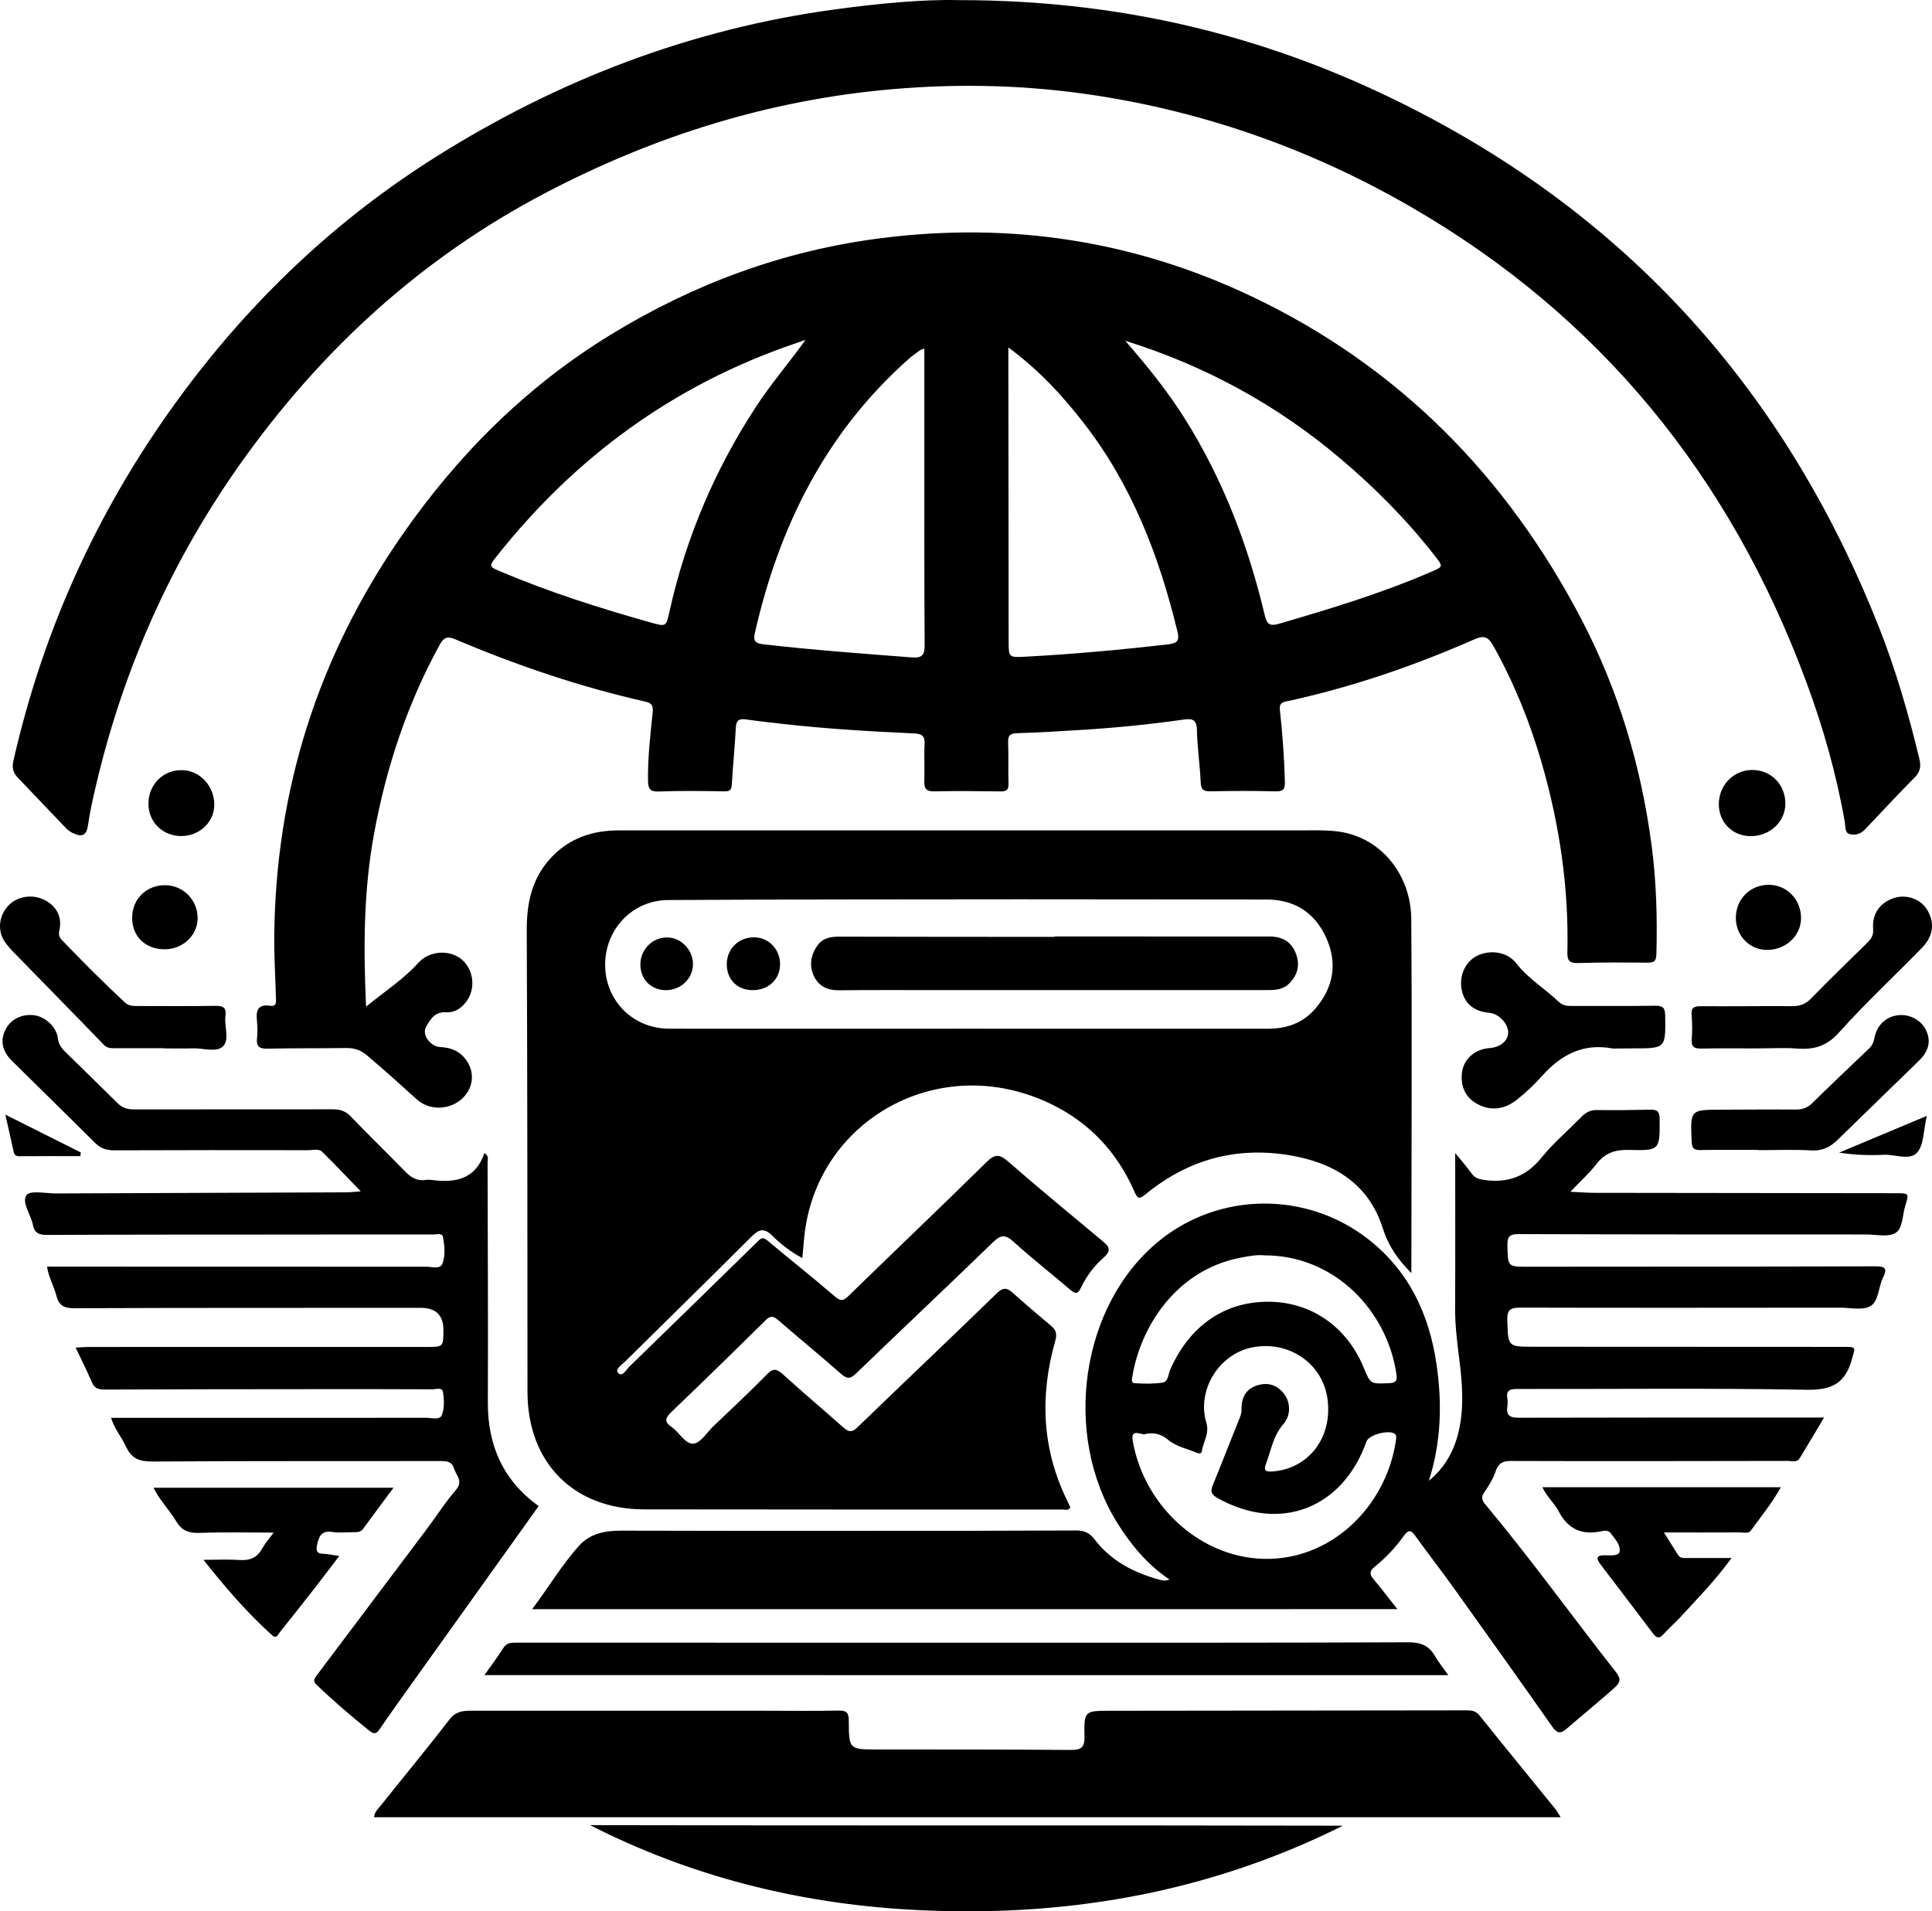
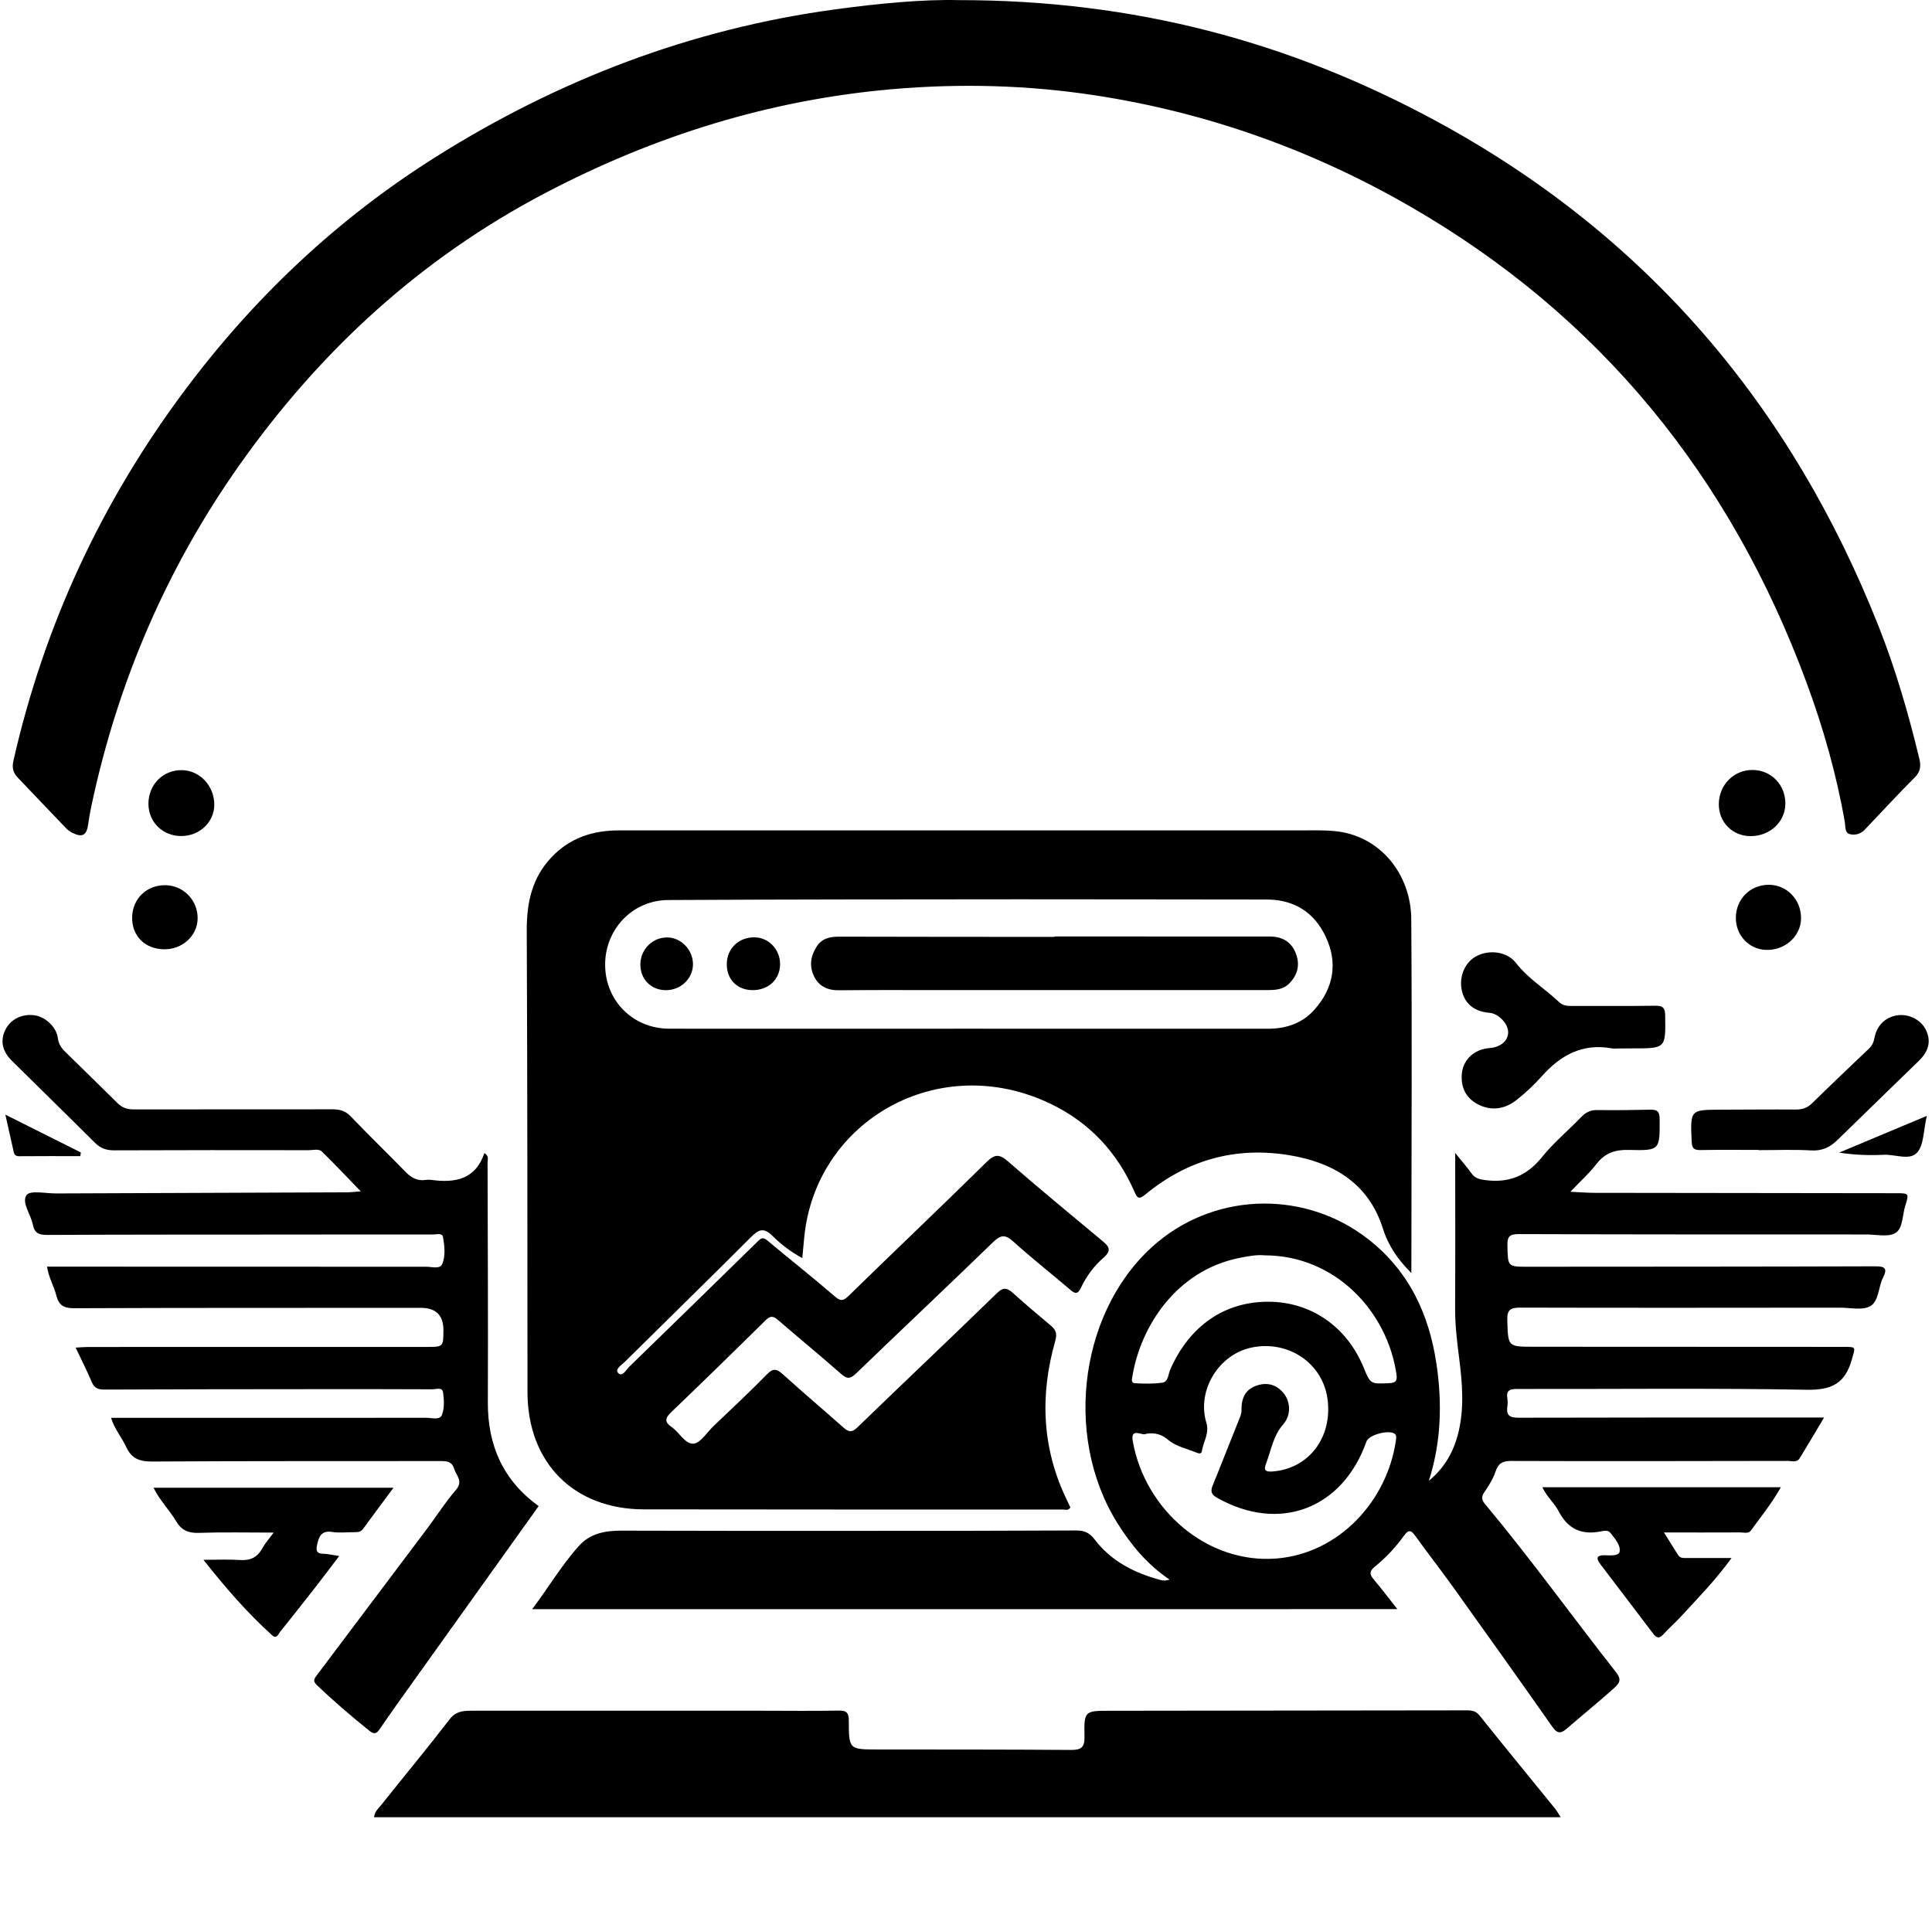
<svg xmlns="http://www.w3.org/2000/svg" id="Calque_2" viewBox="0 0 4172.38 4128.02">
  <g id="Layer_1">
    <g>
-       <path d="M790.57,2174.16c40.5-33.1,80.6-58.9,113-94.8,24.3-26.9,68.7-28.8,94.2-6.6,25.4,22.1,29.8,62.5,9.8,89.8-10.9,14.8-25.4,24.9-43.8,23.7-25.1-1.6-35,15.6-44.2,33-8.5,16,10.4,41.3,31.4,42.2,21.9.9,40.3,8,53.9,25.4,21.1,26.9,18.6,61.3-5.8,84.9-26.5,25.6-70.8,28.1-99.1,2.5-35.4-32.1-70.9-64-107.4-94.9-13.7-11.6-27.4-16.1-44.8-15.9-56.9.9-113.7.2-170.6,1.4-17.2.4-23.9-4.9-22.1-22.3,1.3-12.2,1.2-24.8-.1-37-2.2-21.9.6-37.5,28.8-33.3,14.5,2.2,12.3-9.8,12.1-18.4-1.1-42.8-3.9-85.6-3.6-128.4,2.3-318.1,94.3-607.9,275.8-869.3,121.4-174.8,269.2-322.2,451.1-433.5,179.9-110,373.5-181.6,583.9-208.3,279.7-35.6,546.9,5.4,801,126.3,316.2,150.5,549.2,387.4,710.8,696.1,80.2,153.2,129,316.6,151.8,487.8,10.5,78.5,12.6,157.5,10.5,236.7-.4,14.3-5.1,18-18.8,17.9-50.3-.5-100.6-.8-150.8.8-19.8.6-23-7.2-22.6-24.4,3.2-138.6-17-274.2-55.3-407.2-25.4-88.2-59.6-172.7-104.4-253-10.6-19-19.1-24.2-41-14.6-131.4,57.8-266.8,104.1-407.4,134.4-10.5,2.3-14.1,6.4-12.8,18.6,5.8,51.6,9.4,103.3,10.8,155.3.4,15.9-4.2,20.6-20.8,20.1-46.9-1.4-94-1-140.9-.1-14.9.3-19.4-4.4-20.1-19.4-1.7-37.8-7.4-75.5-8.2-113.2-.5-23-10.6-24.9-28.9-22.3-71.8,10.2-143.9,17.5-216.2,22-47.7,3-95.4,5.9-143.2,7.4-15,.5-20,4.7-19.4,19.9,1.2,29.6-.1,59.3.8,89,.4,13.2-4.4,17-17,16.8-47.8-.6-95.6-1.2-143.4-.1-18.3.4-22.1-7.1-21.4-23.3,1-26.3-.8-52.8.6-79.1.9-17.6-6.1-21.9-22.5-22.7-93.8-4.3-187.6-9.8-281-20.3-27.8-3.1-55.6-6.2-83.3-10.1-14.9-2-20.1,3-20.9,18.3-2,40.3-6.3,80.5-8.5,120.8-.7,12.4-3.1,16.7-16.8,16.4-47-1-94-1.4-140.9.3-19.2.7-23.1-5.9-23.4-23.3-.8-49.6,5.1-98.7,10.1-147.8,1.6-15.6-3.3-20.2-16.6-23.2-141-31.9-277.3-78.2-410.2-134.6-19.5-8.3-26.2-.9-34.1,13.6-69.3,126.9-114.2,262.3-140.4,404.1-22.9,122.7-23.7,246.6-17.7,375.9ZM2177.67,750.36v24.9c.2,202.6.4,405.3.6,607.9,0,37.8,0,37.1,39,35,102-5.5,203.5-14.8,305-26.4,20.3-2.3,25.3-8.4,20.7-27.2-39.2-162.4-98.1-316.1-201.5-449.6-46.4-60-97.5-115.6-163.8-164.6ZM1996.27,752.76c-5.7,2.3-8.1,2.8-9.9,4.1-8,5.9-16.1,11.5-23.5,18-179.4,159-280.5,362.1-332.7,592.6-3.2,14.3-1.2,21.8,16.9,23.9,107.1,12.4,214.6,20.2,322.1,28.5,22.6,1.7,27.8-5.3,27.7-26.7-.9-143.3-.6-286.6-.6-429.9v-210.5ZM1739.57,734.06c-8.3,2.9-16.7,5.8-25,8.7-259.6,88.9-471.9,244.1-641.8,458.5-17.4,22-17.3,22.3,9.5,33.6,104.8,44.2,212.9,78.7,322.3,109.4,34.3,9.6,33.9,9.7,41.4-24.1,35.2-158.3,97.6-305.2,186.2-440.9,32.7-50.3,72-95.6,107.4-145.2ZM2430.07,735.96c46.9,53.9,91.4,108.8,129.1,168.9,82.2,131,136.6,273.5,172.1,423.5,4.6,19.3,10.4,24.8,30.9,18.8,111.5-32.5,222.5-66.1,329.2-112.4,25.4-11.1,25.5-10.8,7.6-33.9-60.4-77.7-129.4-147.1-204.5-210.6-137.3-116.3-292.3-200.6-464.4-254.3Z" />
      <path d="M3047.97,2749.56c-29.5-29.7-49.7-58.9-61.6-96.6-30.8-97.4-107.1-142.5-202.6-158.1-115.2-18.8-219.1,10-309.3,84.2-14.7,12.1-18,9.6-24.6-5.5-37.1-84.8-96.8-148.9-180.2-189.2-241.5-116.7-508.5,35.5-532.9,288.6-1.3,13.9-2.6,27.8-4.1,44.2-24.5-13.2-45.9-29.5-64.4-47.9-18.9-18.7-29.7-14.2-46.4,2.6-90.2,90.3-181.7,179.4-272.4,269.3-6.9,6.8-22.5,16.2-14.3,24.4,9.1,9.1,17.1-7.3,23.9-13.9,92.2-89.5,184.2-179.3,276-269.2,6.8-6.6,11.4-12.5,21.9-3.5,47.9,40.3,97.2,78.9,144.5,119.8,12.6,10.9,18.3,12.6,30.9.3,99-96.7,199.4-192,298-289.1,17.9-17.6,27.6-18,46.5-1.6,67,58.5,135.8,114.9,204,171.9,13.8,11.5,20.9,19.9,2.2,36.2-20.3,17.6-37,40-48.7,64.8-6.8,14.5-12.5,13.3-23.3,4.1-40.7-34.8-82.9-67.9-122.6-103.8-17.3-15.6-27-15.1-43.6,1-98.2,95.2-197.8,189-296.2,283.9-12.2,11.7-19.2,12.3-31.9,1.1-45.2-39.7-91.6-77.9-137.2-117.2-10-8.6-16.3-8.7-26.2,1.1-67.4,66.6-135.2,132.7-203.6,198.3-13.1,12.5-15.7,21,.6,32.2,16.8,11.6,29.5,37.5,47.2,36,15.4-1.3,29.1-24.3,43.3-37.9,38.7-37.1,78-73.4,115.4-111.8,14.1-14.5,21.9-11.5,35,.4,42.7,38.7,86.8,75.9,129.9,114.2,11,9.7,18.1,12,30.4,0,100-96.9,201.3-192.4,301-289.6,14.9-14.5,23-11.5,35.7-.1,26.4,23.6,53.3,46.7,80.5,69.3,11.8,9.8,14.7,17.4,9.9,34.6-33,116.4-28.6,230.9,24.8,341.4,2.8,5.8,5.5,11.7,8.1,17.2-4.4,7.6-10.8,4.6-15.9,4.6-301.6,0-603.3,0-904.9-.4-152.2-.2-251.5-101.1-251.6-253.5-.2-332.1-.1-664.2-1.6-996.4-.3-60.3,11.3-114.2,53.8-158.9,39.4-41.4,88.9-57.6,144.8-57.6,489.5-.1,979.1-.1,1468.6,0,25.5,0,50.9-.9,76.5,1.4,100.1,8.8,165.8,94.5,166.5,189.5,1.8,243.1.4,486.2.3,729.3-.1,10.7-.1,21.4-.1,35.9ZM2092.77,2221.76c215,0,430-.1,645,.1,39.8,0,75-11.6,101.6-42,41-46.6,50-100.4,24-156.1-24.5-52.7-67.8-81-127.8-81-177.9,0-355.9-.6-533.8-.5-252.9.2-505.8.2-758.7,1.6-77.5.4-136.6,63.5-136.2,140.4.5,77.1,59.9,137.3,138.3,137.5,215.9.3,431.8,0,647.6,0Z" />
      <path d="M1149.17,3475.46c35.6-47,63.8-95.3,101.2-136.8,24.5-27.2,57-32.9,92.2-32.8,177.2.6,354.4.5,531.5.4,150,0,300,0,450-.8,17.5-.1,29,5.1,39.6,19,35.9,47.4,86.1,72.7,142.2,87.9,3.1.9,6.5,1.2,9.7,1.3,2.2,0,4.4-.8,10.3-2.1-48.7-32.8-83.3-75-112.7-121.9-119.9-192-79.3-470.5,88.7-608.5,130.6-107.3,319.5-108.9,452.7-5,88.5,69,131.8,162.4,147.7,270.1,12.5,84.6,10.1,168.9-16.5,251.9,32-26.2,52-59.6,62.5-99.1,14.7-55.4,9.9-111.3,2.8-166.8-4.6-36-8.8-71.7-8.6-108,.6-109.6.2-219.1.2-334,13.7,16.9,25.2,29.9,35.3,44.1,7.5,10.5,16.8,12.6,29,14.3,50.7,6.9,89.9-8.5,122.6-49,25.2-31.3,56.6-57.5,84.6-86.5,9.7-10,19.7-15.9,34.3-15.7,38.7.5,77.4.1,116.2-.8,14.9-.3,19.4,4.7,19.5,20,.4,67.2.9,68.7-66.3,66.9-29.7-.8-51.8,6.5-70.2,30.5-15.4,20-34.6,37.1-56.3,59.9,20.7.9,36.5,2.3,52.2,2.3,216.7.4,433.5.6,650.2.8,28.9,0,29.4.1,20.9,26.9-6.4,20.3-4.9,48.8-20.9,58.8-15.6,9.8-41.5,3.4-62.8,3.4-250.5,0-501.1.1-751.6-.8-20.8-.1-24.3,6.9-23.9,25.2,1,45.4.2,45.4,45.4,45.3,249.7-.2,499.4-.1,749.1-.9,21.4-.1,26.5,4.8,16.7,24.3-10.3,20.5-9,50.9-27.3,61.6-16.7,9.8-43.2,3.4-65.4,3.4-229.9.2-459.8.5-689.8-.1-21.3-.1-29.9,3.6-29,27.5,1.9,56.8.6,56.9,56.6,57,222.5.1,445,.1,667.5.3,30.9,0,27.7-.7,19.8,27.7-14.4,51.5-43.7,65.9-97.5,64.9-208.4-3.8-417-1.3-625.4-1.7-15.4,0-23.8,3-20.9,20.4.9,5.6.9,11.6.1,17.3-3.1,20.1,5.9,24.5,24.8,24.4,208.5-.6,417-.4,625.5-.4h33.6c-18.5,31-35.3,59.7-52.7,88-6,9.8-16.4,5.7-25,5.7-199.4.3-398.9.8-598.3.1-19-.1-27.6,5.5-33.5,23-5.2,15.3-14.1,29.8-23.4,43.3-7.3,10.5-7.6,16.8,1.1,27.2,98.2,117.6,187.7,242.1,282.3,362.5,10.4,13.3,10.9,21.3-3.1,33.8-33.8,30.2-68.9,58.8-103.2,88.4-14.3,12.3-21.4,9.7-31.8-5.2-70.5-100.5-141.8-200.4-213.2-300.2-26.9-37.5-55.3-73.9-82.2-111.3-9.6-13.3-15-13-24.6.4-17.8,24.8-38.9,47.2-62.6,66.4-13.7,11.1-10.3,18.2-1.2,28.9,16.3,19.4,31.6,39.7,49.9,62.8-623.6.1-1243.3.1-1868.6.1ZM2474.97,3096.66c-6.8,5.9-34.2-15.6-28.6,15.9,26.2,148.6,161.1,265.7,310.8,253.4,135-11.1,238.3-124.3,257.3-254,.7-4.6,1.6-10.9-.8-13.8-9.7-11.9-57.3-.1-62.6,15-51.6,145.8-187.8,197.3-321.6,122.3-12.6-7-16.1-13.5-10.7-26.8,19.3-47.2,37.7-94.8,56.8-142.1,2.8-6.9,5.7-13.1,5.6-21-.5-28.9,10.5-45.9,33.8-53.4,22.8-7.3,42.3-1.3,57.4,17.2,14.5,17.8,16.3,46.9-.7,66.3-22,24.9-26.4,56-37.3,84.9-5.3,13.8-3.2,18.7,13.8,17.5,78.2-5.9,130-73.5,118.7-156.8-10.5-77-84.2-127.1-163.4-111-71,14.4-119.3,92.2-98.3,162.2,7.1,23.7-6.5,41.2-9.6,61.7-1,6.8-6.9,5.1-11.8,3.1-20.5-8.5-43.5-13-60.6-27.2-14-11.7-27.8-16.6-48.2-13.4ZM2731.27,2711.26c-15.9-1.8-35.5,1.7-54.8,5.6-137.8,27.7-213.3,150-230.7,254.4-.9,5.7-4.3,15.6,5.2,16.2,19.6,1.1,39.7,1.6,59.1-1.2,13.2-1.9,12.6-17.7,17-27.8,41.6-95.2,118-147.9,213.8-147,91.3.8,167.9,54.2,204,141.9,14.9,36.3,14.9,35.7,54.4,34,13.8-.6,18.8-3.8,16.6-18.8-19.7-136.7-132.5-257.1-284.6-257.3Z" />
      <path d="M2069.47.26c380.5-.3,715.6,90.1,1030.1,260.1,454.5,245.6,768.5,614.6,957.7,1092.8,36.7,92.7,64.3,188.3,87.7,285.2,3.7,15.4,2.9,27.8-9.5,40.3-35.5,35.6-69.6,72.5-104.2,108.9-.6.6-1.2,1.1-1.7,1.8-9.4,11.3-22.6,15.6-35.4,12-10.4-3-8.5-16.6-10-25.6-18.1-103.4-46.6-203.9-83-302.2-164.2-443.7-444.8-790.9-856.4-1028-211.1-121.6-437.8-202.5-678.8-239.5-145.3-22.3-291.6-26.2-438.5-13.5-265.6,23-514.3,100.8-749.7,224.2-268.9,141-485.9,340.3-660.4,587.2-157.9,223.5-263.5,470.1-320.2,737.7-2.7,12.9-5,25.9-6.8,38.9-3.3,23.6-12.4,28.8-34,18.2-5.1-2.5-9.9-6.1-13.9-10.2-34.8-36.2-69.3-72.7-104.1-109.1-9.9-10.3-12.8-21.3-9.5-35.9,66.3-292.7,189.9-558.8,369.2-799.2,150.3-201.6,330.4-371.6,543.3-505.6C1206.07,172.16,1492.57,62.46,1803.47,20.26,1898.97,7.26,1994.87-1.64,2069.47.26Z" />
      <path d="M239.87,3062.16h215.7c154.9,0,309.9.2,464.8-.1,11.8,0,29.3,5.8,34-6.1,5.7-14.5,4.7-32.7,2.5-48.7-1.7-12-15.1-6.7-23.1-6.7-86.5-.4-173-.4-259.6-.3-149.1.1-298.3.2-447.4.9-14,.1-22.8-2.5-28.6-16.3-10.2-24.1-22.1-47.5-34.8-74.3,10.7-.6,18.4-1.4,26.1-1.4,243.9-.1,487.9-.1,731.8-.1,36.1,0,36.1-.1,36.4-35.6q.3-48.8-48.8-48.8c-249.7.1-499.4-.2-749.1.8-22.2.1-32.8-6.5-38.1-27.4-5.2-20.5-16.7-39.2-20.1-62.4h50.3c256.3.1,512.6.3,768.9.2,11.8,0,29.4,5.8,34.3-5.9,7.4-17.9,5-39.2,1.6-58.4-1.6-9.3-14.2-5.3-21.8-5.3-112.9-.2-225.8,0-338.7.1-164.8.1-329.6,0-494.4.8-17.5.1-27.3-4-30.8-22-4.2-22.2-25-48.1-13.6-64,7.8-10.9,41.5-3.5,63.6-3.6,209.3-.9,418.6-1.5,627.9-2.4,8,0,16-1.1,30.2-2.1-30.1-31.1-56.2-58.9-83.5-85.6-7.4-7.2-19-3.3-28.7-3.3-140.1-.2-280.2-.3-420.3.3-16.8.1-29.5-4.3-41.5-16.3-59.5-59.4-119.7-117.9-179.4-177.1-21.3-21.1-25.5-44-14-67.1,11-22.3,35.3-34.6,61.9-31.3,24,3,48.4,25,51.4,49.6,1.6,12.8,7.7,21.4,15.9,29.4,37.6,37,75.5,73.6,112.9,110.8,10.1,10.1,21,13.6,35.2,13.6,143.4-.3,286.8.1,430.2-.2,15.9,0,27.5,3.9,38.9,15.9,38.1,40,78,78.2,116.3,117.8,12.8,13.3,26.2,21.8,45.2,18.8,4-.6,8.3-.6,12.3,0,51.4,7,95.3-1.4,114.2-58,10.6,6.4,6.9,13.7,6.9,19.7.4,173,1.3,346.1.6,519.1-.3,92.9,33,168.2,109.7,223.7-90.7,126.8-181.2,253.3-271.5,379.8-23.9,33.5-48,66.9-71.2,101-7,10.3-11.9,13.2-22.7,4.5-39.2-31.5-77.4-64.1-113.7-98.9-9.8-9.4-4.9-14.4.8-22.1,79.3-105.2,158.5-210.5,237.6-315.9,20.8-27.7,39.3-57.2,61.9-83.2,16.7-19.2.7-31.1-3.9-46.3-4.6-15.3-15.7-16.2-28.9-16.2-207.7.3-415.3-.3-623,1-27.2.2-44.5-6.3-56.1-31.3-9.7-21.3-25.8-39.6-32.7-63.1Z" />
      <path d="M3370.47,3924.86H807.87c1.2-12.6,9.4-19,15-26,49.2-61.9,99.8-122.7,148-185.4,13.4-17.4,28.9-18.7,47.1-18.7h627.8c55.2,0,110.4.8,165.6-.3,17.8-.4,21.7,5.6,21.7,22.3.2,61.6.8,61.6,62.1,61.7,139.2.2,278.5-.1,417.7,1,22.4.2,29.7-5.8,29.2-28.8-1.1-55.7,0-55.8,56-55.8,254.6-.3,509.2-.6,763.8-.9,12.1,0,23.7-1.1,33.2,10.9,54,67.5,108.9,134.3,163.3,201.4,4.1,4.9,7,10.7,12.1,18.6Z" />
-       <path d="M1274.27,3941.86c542.2,1.3,1083.9,0,1625.9,1.2-295.3,147.6-609.2,200.1-935.8,181.3-241.9-13.9-473.2-71.9-690.1-182.5Z" />
-       <path d="M1046.17,3617.86c14.8-21,28.7-39.4,41-58.8,7.8-12.2,18.6-11.3,30.2-11.3,344.4.1,688.8.1,1033.2.1,296.6,0,593.2.3,889.8-.9,27-.1,45.4,6.4,58.7,29.8,7.7,13.5,17.7,25.6,28.7,41.2-694.5-.1-1386.4-.1-2081.6-.1Z" />
      <path d="M3330.87,3212.06h515.1c-19.3,34.6-43,63.5-64.7,93.5-5.5,7.5-15.4,4.1-23.3,4.1-53.4.3-106.7.1-164.5.1,11.5,18.3,21,33.3,30.3,48.3,4.8,7.9,12.5,6.9,19.8,6.9,30.3.1,60.7,0,95.9,0-35.3,48.7-73.6,87.5-110.4,127.6-11.7,12.7-25,24-36.5,36.9-9.3,10.4-15.1,8.6-22.9-1.8-37.1-49.4-74.8-98.3-112.1-147.5-9-11.9-13.8-21.7,9.2-21.1,10.9.3,29.4,1.8,31-7.9,2.4-14.8-10.7-28.4-20.1-40.7-4.9-6.3-14.2-4.3-21.1-2.9-41.4,8.2-70.8-5.5-90.5-43.7-9-17.2-25-30.4-35.2-51.8Z" />
      <path d="M439.37,3368.86c29.8,0,54.3-1.3,78.5.4,22.1,1.5,37.7-5.2,48.5-25.1,5.7-10.5,14-19.6,24.7-34.1-57.2,0-109.5-1.2-161.7.6-22.4.8-37.3-5.5-48.7-24.7-14.5-24.5-35.5-44.9-49.1-72.8h518.3c-23.3,31.4-44.7,60-65.8,88.9-5.3,7.3-12.4,7.1-19.8,7.1-15.7,0-31.6,1.9-46.9-.5-24.5-3.8-29.2,11.6-32.9,29.4-2.1,10.4-.6,17.5,12.8,17.7,10.6.2,21.1,2.8,35.3,4.9-18,23.6-34.5,45.7-51.4,67.3-25.3,32.5-50.8,64.8-76.6,96.9-3.9,4.9-7.4,15.6-16.8,7.1-53.6-48.4-100.7-102.7-148.4-163.1Z" />
      <path d="M3493.97,2264.46c-4.1,0-8.4.7-12.3-.1-63.2-11.8-111.1,14.1-151.9,60-16.4,18.4-34.6,35.5-53.9,50.8-24.9,19.9-53.9,25.2-83.2,10.4-25.8-13.1-37.8-35.4-35.8-65,2.2-31.4,26.3-54.5,60.3-57,23.3-1.7,39.6-15.5,39.9-33.7.3-18.7-20.6-40.8-40.3-42.4-33.9-2.8-54.8-20.5-60.3-51-5.3-29.3,8.1-59,32.2-71.5,28.2-14.7,66.1-9.8,85.4,15,26.3,33.8,62.6,55.6,93,84.3,8.1,7.6,17.1,8.5,27.2,8.4,60.1-.2,120.3.4,180.4-.5,15.8-.2,21.2,4,21.5,20.5,1.1,71.7,1.6,71.7-70.1,71.6-10.7.2-21.4.2-32.1.2Z" />
-       <path d="M3797.97,2264.36c-41.1,0-82.3-.6-123.4.3-15.5.3-22.5-3.4-21.1-20.4,1.4-17.2,1.2-34.6-.2-51.8-1.4-15.8,4.8-19.4,19.5-19.3,65.8.5,131.7-.5,197.5-.1,16.6.1,28.8-4,41-16.6,39.4-40.8,80.5-80,120.9-119.9,8.1-8,14.2-15.9,13.1-29.8-2.6-33.7,15.2-57.9,45.9-67.5,25.8-8.1,55.5,2.1,69.6,23.8,17.8,27.4,15.5,57.6-9.4,83.3-59.6,61.3-122.6,119.6-179.5,183.3-26.4,29.5-53.6,37.7-89.8,35-27.8-2.1-55.9-.4-83.9-.4q-.2,0-.2.1Z" />
-       <path d="M354.67,2263.86h-108.7c-8.2,0-15-.4-22-7.6-62.3-64.6-125.3-128.5-187.9-192.8-9.2-9.4-18.6-18.9-25.9-29.7-15.7-23.1-12.8-54,5.8-75.6,18.7-21.8,51.7-28.1,78.8-15.1,27,12.9,40,37,33.4,66.6-2.2,10,.4,15.4,6.4,21.6,43.9,45.7,88.7,90.6,135.1,133.8,8.5,7.9,17.6,7.6,27.4,7.7,56,.1,112,.6,168-.4,17.1-.3,24.2,4.2,21.8,21.9-3,22.5,9.8,51.7-5.8,66.1-14.2,13.1-42.6,3.1-64.7,3.8-20.6.7-41.2.1-61.8.1.1-.2.1-.3.1-.4Z" />
      <path d="M3797.87,2483.56c-42,0-84.1-.5-126.1.3-14.2.3-17.8-4.7-18.4-18.2-3.1-68.9-3.5-68.8,64.1-69,53.6-.1,107.1-.7,160.7-.3,14.1.1,25-3.6,35.3-13.6,40.6-39.8,81.7-79,122.9-118.1,7-6.6,10-14,11.8-23.4,5.4-27.9,25.5-46,51.8-48.7,24.4-2.5,49.1,10.8,59.3,32,11.4,23.6,6.6,45.3-15.4,66.7-58.4,56.9-117.1,113.6-175.4,170.6-16,15.7-33.1,24.2-56.8,22.8-37.8-2.2-75.8-.6-113.7-.6-.1-.1-.1-.3-.1-.5Z" />
      <path d="M3780.37,1805.86c-39.2-.2-68.6-30.1-68.4-69.3.3-41.6,32.9-74.3,73.5-73.6,40.4.6,70.9,32.7,70.2,73.7-.5,38.8-33.9,69.4-75.3,69.2Z" />
      <path d="M462.77,1738.76c-.4,37.1-31.9,66.7-71.1,66.9-40.1.2-70.9-29.9-71.1-69.4-.2-42,32.1-74.1,73.3-72.9,38.5,1,69.4,34.9,68.9,75.4Z" />
      <path d="M3889.57,1983.66c-.5,38.6-34.7,69.3-75.8,67.9-37-1.3-65.4-31.8-65-69.9.4-39.8,30.6-70.2,70.2-70.7,39.6-.5,71.1,32,70.6,72.7Z" />
      <path d="M354.07,2050.26c-41-.7-69-28.5-68.7-68.4.3-41,31.8-71.2,73.1-70,38.8,1.1,69.4,33.7,68.3,72.8-.9,36.9-33.5,66.3-72.7,65.6Z" />
      <path d="M4161.17,2410.06c-7.4,31.6-6.1,62.4-20.8,79.1-15.8,18-47.6,3.7-72.4,4.9-31.7,1.6-63.5.4-96.1-4.7,61.4-25.6,122.7-51.3,189.3-79.3Z" />
      <path d="M173.47,2496.96c-44,0-88-.2-132.1.2-7.7.1-10.5-3.5-11.8-9.5-5.8-25.4-11.4-50.8-18-80.3,57.1,28.6,110,55.2,163,81.7-.4,2.7-.7,5.3-1.1,7.9Z" />
      <path d="M2277.37,2022.56c154.8,0,309.7-.1,464.5.1,29.2,0,48,12.7,57.2,38,8.7,24,3.1,45.3-14.8,63.4-13.4,13.6-30.5,14.3-48.1,14.3-240.5-.1-481-.1-721.5,0-67.5,0-135.1-.3-202.6.4-24.9.3-43.8-8.5-54.4-30.8-10.3-21.7-7-43.3,5.9-63.4,11.6-18.2,29.3-21.7,49.3-21.6,148.3.4,296.5.4,444.8.5h19.8c-.1-.4-.1-.6-.1-.9Z" />
      <path d="M1684.67,2083.26c-.6,32.6-25.6,55.6-60,55.2-33-.4-55.5-23.5-55.1-56.6.4-33.8,26.6-58.4,60.9-57.4,30.6.8,54.7,27.1,54.2,58.8Z" />
-       <path d="M1496.57,2082.56c-.1,31.2-26.7,56.4-59.1,56-32.1-.4-55.1-24.3-54.5-56.7.6-32,26.9-57.8,58.5-57.2,29.9.5,55.2,27.2,55.1,57.9Z" />
+       <path d="M1496.57,2082.56c-.1,31.2-26.7,56.4-59.1,56-32.1-.4-55.1-24.3-54.5-56.7.6-32,26.9-57.8,58.5-57.2,29.9.5,55.2,27.2,55.1,57.9" />
    </g>
  </g>
</svg>